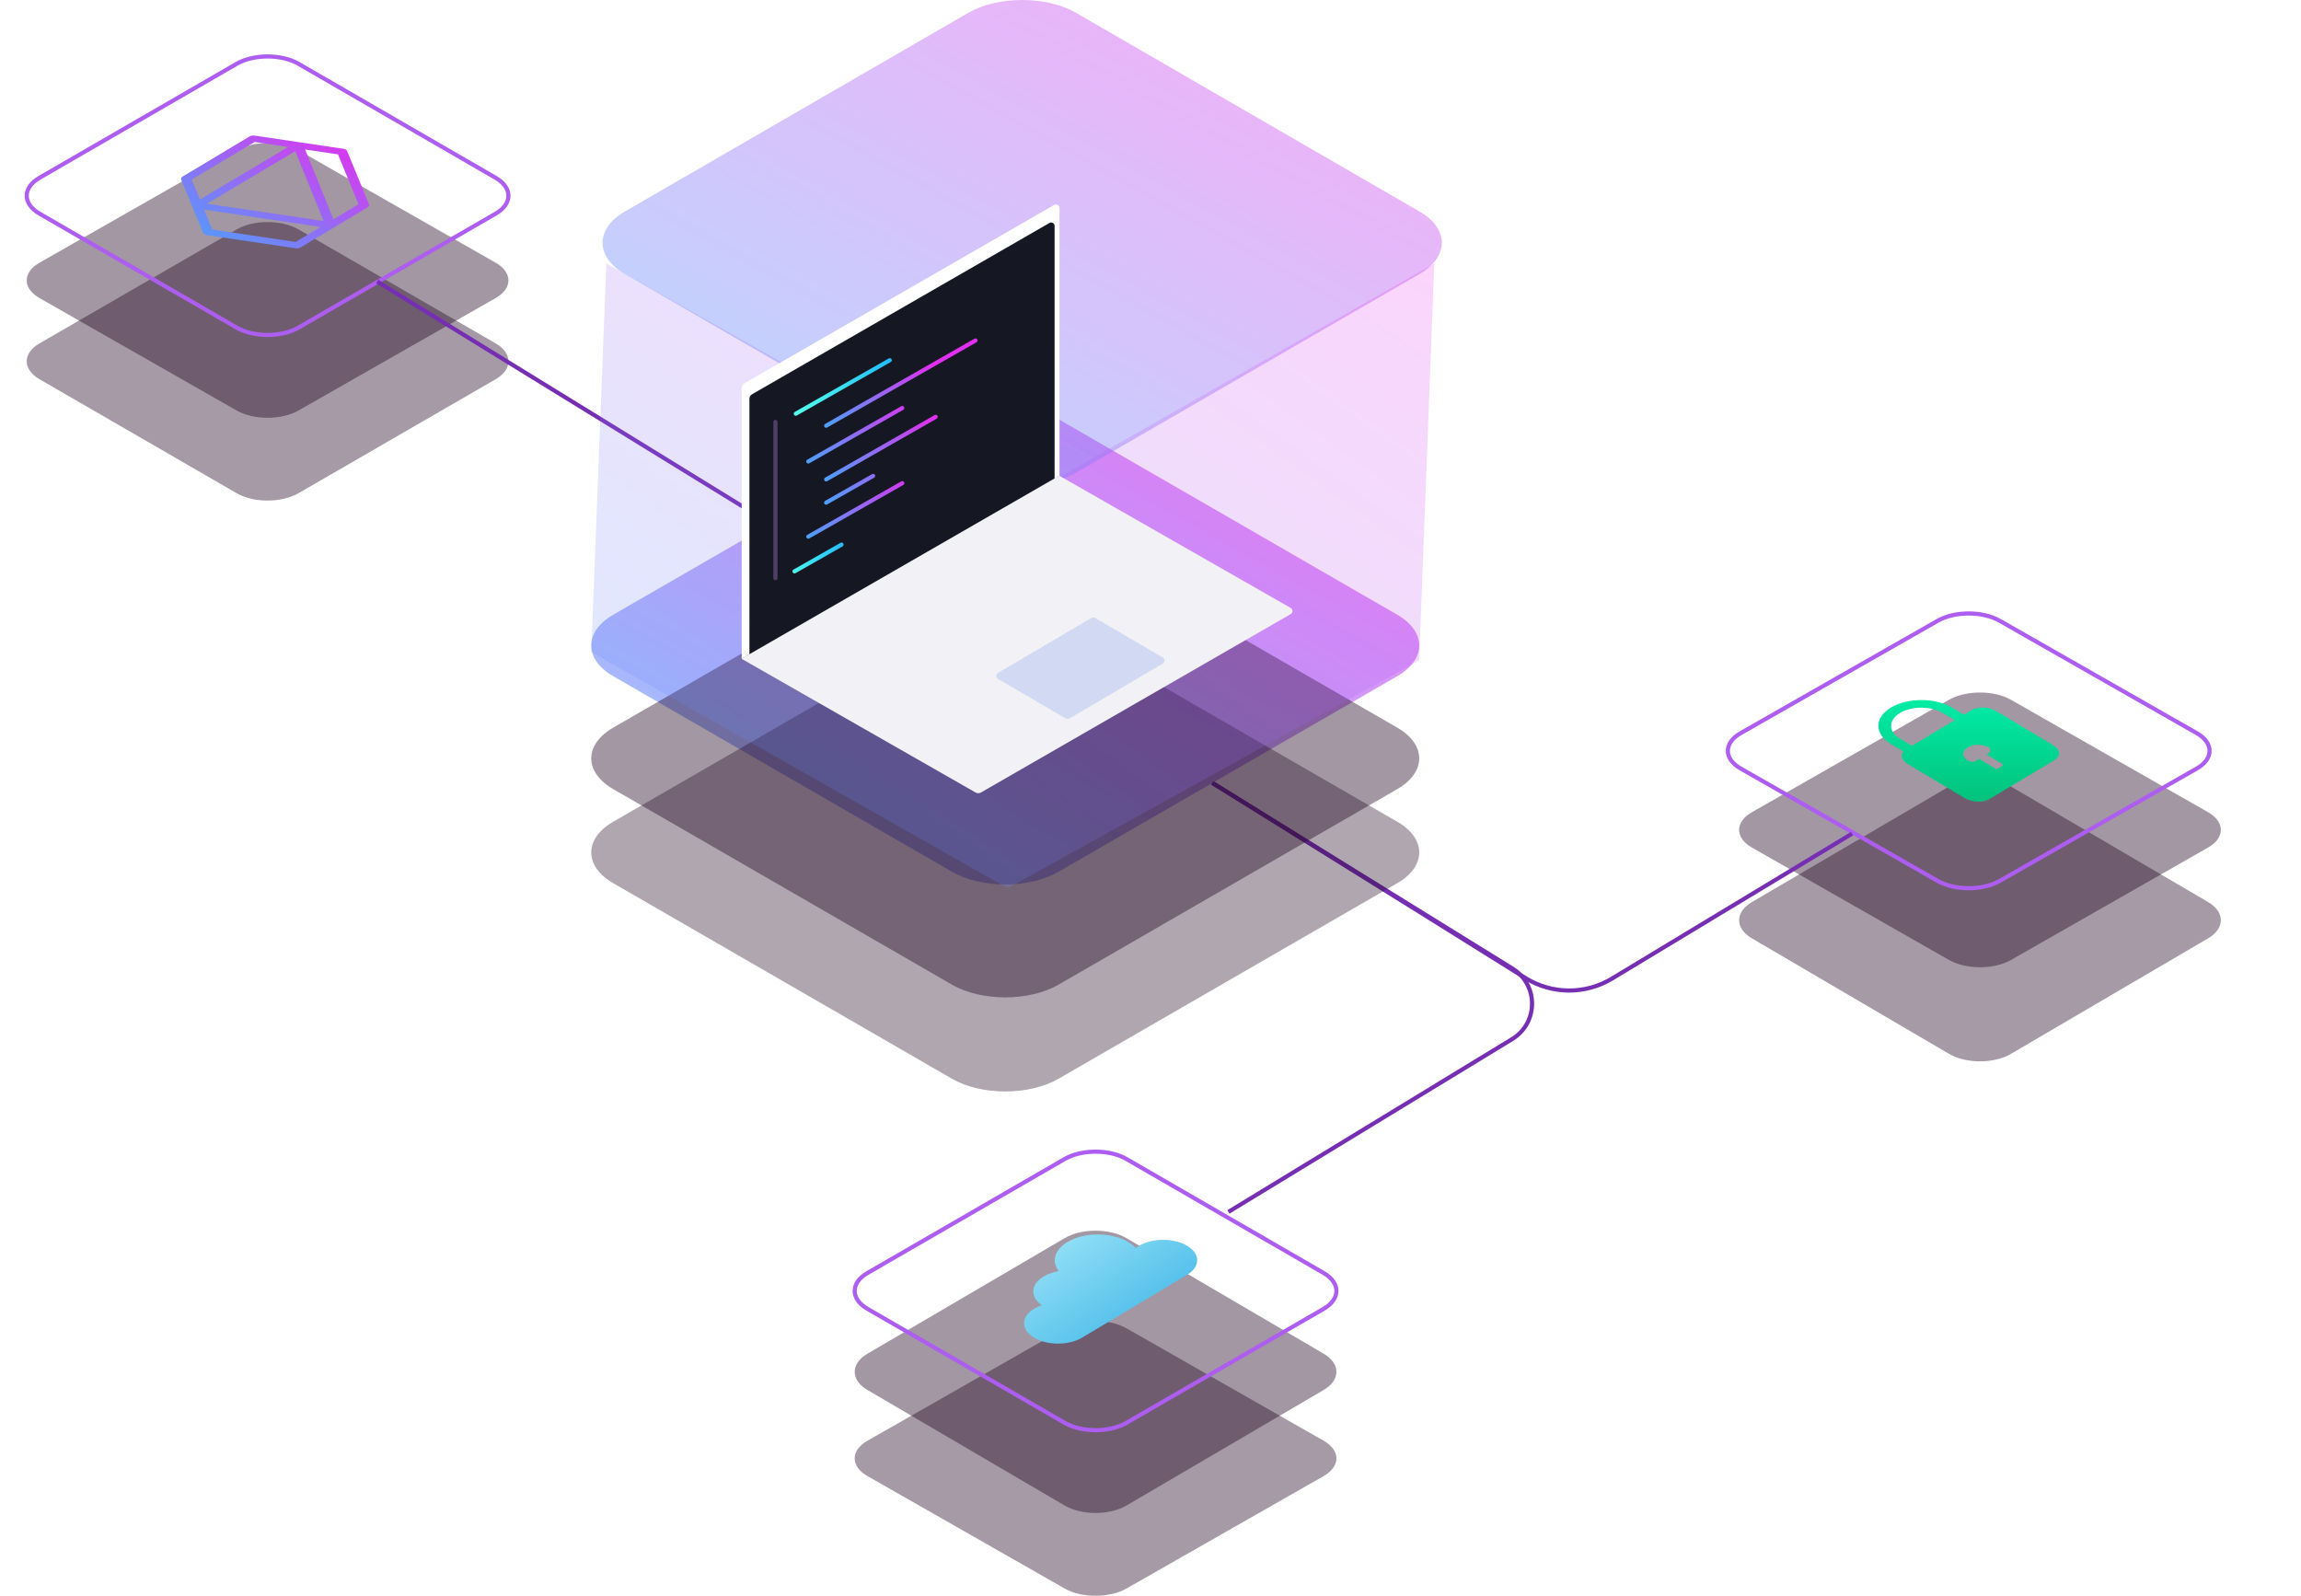
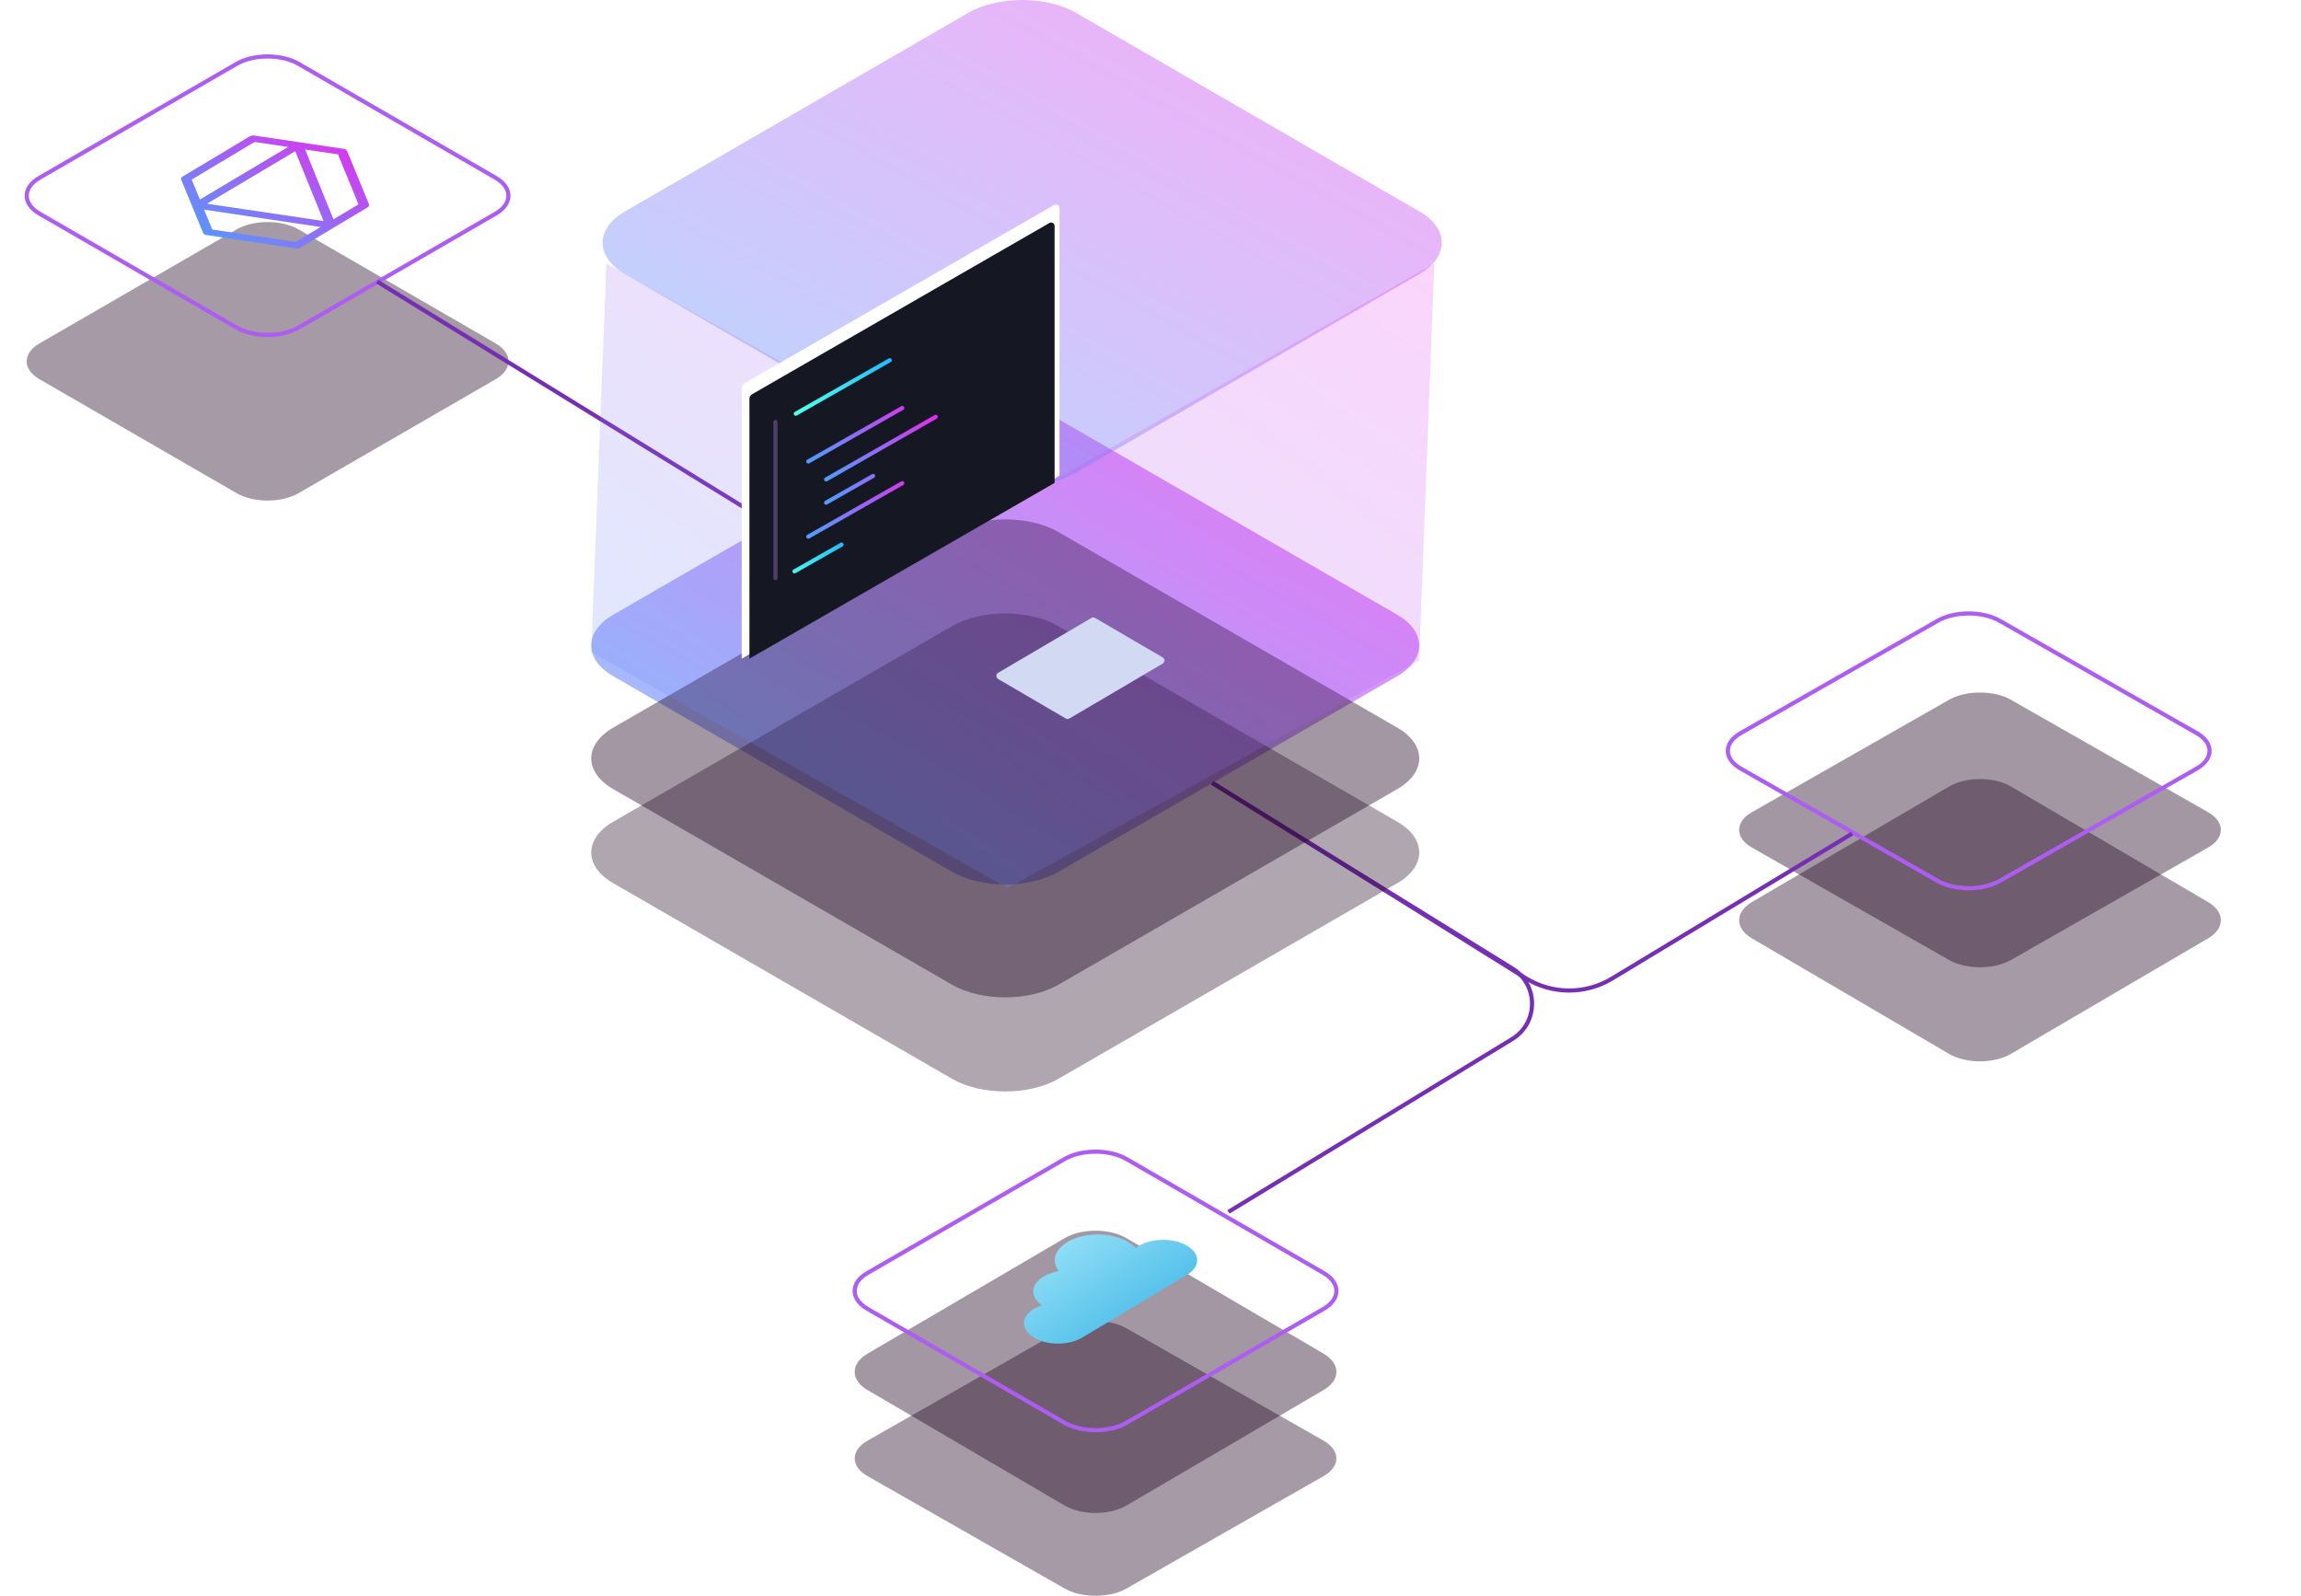
<svg xmlns="http://www.w3.org/2000/svg" fill="none" viewBox="400 400 556 385.59">
  <g opacity="0.14" filter="url(#filter0_f_352_1195)">
    <ellipse cx="678" cy="592.71" rx="278" ry="192.71" fill="url(#paint0_linear_352_1195)" />
  </g>
  <path d="M933.545 626.736C935.601 625.533 936.635 623.938 936.635 622.349C936.635 620.76 935.607 619.172 933.545 617.962L885.918 590.056C881.8 587.643 875.066 587.643 870.948 590.056L823.321 617.962C821.259 619.166 820.231 620.76 820.231 622.349C820.231 623.938 821.259 625.527 823.321 626.736L870.948 654.642C875.066 657.055 881.8 657.055 885.918 654.642L933.545 626.736Z" fill="#240924" fill-opacity="0.41" />
-   <path d="M933.545 604.794C935.601 603.622 936.635 602.07 936.635 600.523C936.635 598.977 935.607 597.431 933.545 596.253L885.918 569.092C881.8 566.743 875.066 566.743 870.948 569.092L823.321 596.253C821.259 597.425 820.231 598.977 820.231 600.523C820.231 602.07 821.259 603.616 823.321 604.794L870.948 631.955C875.066 634.304 881.8 634.304 885.918 631.955L933.545 604.794Z" fill="#240924" fill-opacity="0.42" />
+   <path d="M933.545 604.794C935.601 603.622 936.635 602.07 936.635 600.523C936.635 598.977 935.607 597.431 933.545 596.253L885.918 569.092C881.8 566.743 875.066 566.743 870.948 569.092L823.321 596.253C821.259 597.425 820.231 598.977 820.231 600.523C820.231 602.07 821.259 603.616 823.321 604.794L870.948 631.955C875.066 634.304 881.8 634.304 885.918 631.955Z" fill="#240924" fill-opacity="0.42" />
  <path d="M719.836 756.664C721.892 755.493 722.926 753.94 722.926 752.394C722.926 750.847 721.898 749.301 719.836 748.124L672.209 720.962C668.091 718.614 661.357 718.614 657.239 720.962L609.612 748.124C607.55 749.295 606.522 750.847 606.522 752.394C606.522 753.94 607.55 755.487 609.612 756.664L657.239 783.826C661.357 786.174 668.091 786.174 672.209 783.826L719.836 756.664Z" fill="#240924" fill-opacity="0.41" />
  <path d="M719.836 735.865C721.892 734.661 722.926 733.067 722.926 731.478C722.926 729.889 721.898 728.3 719.836 727.091L672.209 699.185C668.091 696.772 661.357 696.772 657.239 699.185L609.612 727.091C607.55 728.294 606.522 729.889 606.522 731.478C606.522 733.067 607.55 734.655 609.612 735.865L657.239 763.771C661.357 766.184 668.091 766.184 672.209 763.771L719.836 735.865Z" fill="#240924" fill-opacity="0.42" />
  <path d="M519.768 491.631C521.824 490.444 522.857 488.87 522.857 487.303C522.857 485.735 521.829 484.167 519.768 482.974L472.141 455.44C468.023 453.06 461.288 453.06 457.17 455.44L409.544 482.974C407.482 484.162 406.454 485.735 406.454 487.303C406.454 488.87 407.482 490.438 409.544 491.631L457.17 519.165C461.288 521.546 468.023 521.546 472.141 519.165L519.768 491.631Z" fill="#240924" fill-opacity="0.41" />
-   <path d="M519.768 472.021C521.824 470.849 522.857 469.297 522.857 467.751C522.857 466.204 521.829 464.658 519.768 463.48L472.141 436.319C468.023 433.97 461.288 433.97 457.17 436.319L409.544 463.48C407.482 464.652 406.454 466.204 406.454 467.751C406.454 469.297 407.482 470.844 409.544 472.021L457.17 499.182C461.288 501.531 468.023 501.531 472.141 499.182L519.768 472.021Z" fill="#240924" fill-opacity="0.42" />
  <path d="M930.818 585.696C932.874 584.525 933.908 582.973 933.908 581.426C933.908 579.88 932.88 578.333 930.818 577.156L883.191 549.994C879.074 547.646 872.339 547.646 868.221 549.994L820.594 577.156C818.533 578.327 817.505 579.88 817.505 581.426C817.505 582.973 818.533 584.519 820.594 585.696L868.221 612.858C872.339 615.206 879.074 615.206 883.191 612.858L930.818 585.696Z" stroke="#AD5DF0" stroke-miterlimit="10" />
  <path d="M719.836 716.254C721.892 715.067 722.926 713.493 722.926 711.925C722.926 710.358 721.898 708.79 719.836 707.597L672.209 680.063C668.091 677.682 661.357 677.682 657.239 680.063L609.612 707.597C607.55 708.784 606.522 710.358 606.522 711.925C606.522 713.493 607.55 715.061 609.612 716.254L657.239 743.788C661.357 746.169 668.091 746.169 672.209 743.788L719.836 716.254Z" stroke="#AD5DF0" stroke-miterlimit="10" />
  <path d="M519.767 451.624C521.824 450.436 522.857 448.863 522.857 447.295C522.857 445.727 521.829 444.16 519.767 442.966L472.144 415.427C468.026 413.046 461.291 413.046 457.173 415.427L409.544 442.96C407.482 444.148 406.454 445.721 406.454 447.289C406.454 448.857 407.482 450.424 409.544 451.618L457.173 479.151C461.291 481.532 468.026 481.532 472.144 479.151L519.767 451.624Z" stroke="#AD5DF0" stroke-miterlimit="10" />
  <path d="M590.415 529.133L491.135 468.038" stroke="#762EB3" stroke-miterlimit="10" />
-   <path d="M856.924 570.971C860.984 568.542 867.588 568.542 871.647 570.971L874.528 572.698L876.387 571.587C877.927 570.665 880.609 570.781 882.387 571.845L896.064 580.032C897.837 581.096 898.03 582.703 896.496 583.625L880.701 593.081C879.161 594.003 876.479 593.887 874.701 592.823L861.024 584.636C859.566 583.761 859.18 582.523 859.937 581.596L856.924 579.789C852.865 577.361 852.865 573.404 856.924 570.976V570.971ZM875.443 583.719C875.605 583.819 875.778 583.904 875.961 583.983C876.418 584.172 876.936 584.12 877.363 583.867L878.206 583.372L880.279 584.615V584.604L882.179 585.742C882.342 585.837 882.535 585.837 882.697 585.742L883.805 585.078C883.998 584.963 883.998 584.668 883.805 584.552L880.03 582.292L880.579 581.97C881.087 581.67 881.092 580.911 880.584 580.616C880.264 580.432 879.868 580.269 879.4 580.148C878.476 579.905 877.495 579.905 876.57 580.158C874.091 580.848 873.71 582.666 875.437 583.719H875.443ZM859.099 578.483L861.979 580.211L872.349 574.005L869.468 572.277C866.608 570.565 861.959 570.565 859.099 572.277C856.238 573.989 856.238 576.776 859.099 578.483Z" fill="url(#paint1_linear_352_1195)" />
  <path d="M649.846 716.251C650.424 715.906 651.066 715.626 651.747 715.402C648.847 713.389 648.989 710.349 652.178 708.438C653.231 707.807 654.495 707.375 655.837 707.141C654.049 704.839 654.744 702.012 657.919 700.111C661.979 697.676 668.562 697.676 672.628 700.111C673.368 700.553 673.97 701.046 674.44 701.57C674.676 701.382 674.935 701.199 675.224 701.026C678.437 699.099 683.654 699.099 686.867 701.026C690.081 702.953 690.081 706.074 686.867 708.001L661.475 723.216C658.266 725.138 653.059 725.138 649.851 723.216C646.643 721.294 646.643 718.173 649.851 716.251H649.846Z" fill="url(#paint2_linear_352_1195)" />
  <path fill-rule="evenodd" clip-rule="evenodd" d="M461.5 432.759C461.083 432.698 460.639 432.776 460.324 432.961L444.119 442.662C443.798 442.852 443.669 443.132 443.776 443.384L449.082 456.285C449.189 456.542 449.515 456.738 449.937 456.8L471.448 460C471.864 460.062 472.309 459.983 472.624 459.799L488.829 450.097C489.15 449.907 489.279 449.627 489.172 449.376L483.866 436.474C483.759 436.217 483.433 436.021 483.011 435.959L472.371 434.376L461.5 432.759ZM461.505 434.303L469.63 435.512L448.305 448.206L446.325 443.395L461.505 434.303ZM450.027 449.219L471.347 436.53L478.194 453.409L450.021 449.219H450.027ZM480.575 452.995L473.727 436.122L481.666 437.302L486.635 449.37L480.58 452.995H480.575ZM477.485 454.847L449.312 450.657L451.293 455.463L471.448 458.461L477.485 454.847Z" fill="url(#paint3_linear_352_1195)" />
  <path d="M692.915 589.156L744.246 621.117L768.572 636.306C774.962 640.297 783.053 640.357 789.502 636.463L847.514 601.435" stroke="#762EB3" stroke-miterlimit="10" />
  <path d="M696.835 692.828L765.396 651.069C771.768 647.188 771.8 637.948 765.455 634.024L692.917 589.156" stroke="#762EB3" stroke-miterlimit="10" />
  <path opacity="0.6" d="M737.626 563.388C741.164 561.348 742.934 558.655 742.934 555.963C742.934 553.27 741.164 550.578 737.626 548.538L655.765 501.281C648.688 497.194 637.11 497.194 630.033 501.281L548.173 548.538C544.634 550.578 542.865 553.27 542.865 555.963C542.865 558.655 544.634 561.348 548.173 563.388L630.033 610.645C637.11 614.732 648.688 614.732 655.765 610.645L737.626 563.388Z" fill="url(#paint4_linear_352_1195)" />
  <path d="M737.626 590.67C741.164 588.63 742.934 585.937 742.934 583.245C742.934 580.552 741.164 577.86 737.626 575.82L655.765 528.563C648.688 524.476 637.11 524.476 630.033 528.563L548.173 575.82C544.634 577.86 542.865 580.552 542.865 583.245C542.865 585.937 544.634 588.63 548.173 590.67L630.033 637.927C637.11 642.014 648.688 642.014 655.765 637.927L737.626 590.67Z" fill="#240924" fill-opacity="0.42" />
  <path d="M737.626 613.405C741.164 611.365 742.934 608.672 742.934 605.98C742.934 603.288 741.164 600.595 737.626 598.555L655.765 551.298C648.688 547.211 637.11 547.211 630.033 551.298L548.173 598.555C544.634 600.595 542.865 603.288 542.865 605.98C542.865 608.672 544.634 611.365 548.173 613.405L630.033 660.662C637.11 664.749 648.688 664.749 655.765 660.662L737.626 613.405Z" fill="#240924" fill-opacity="0.36" />
  <path opacity="0.4" d="M743.01 466.199C746.597 464.126 748.391 461.391 748.391 458.657C748.391 455.922 746.597 453.187 743.01 451.114L660.034 403.114C652.86 398.962 641.124 398.962 633.95 403.114L550.974 451.114C547.387 453.187 545.594 455.922 545.594 458.657C545.594 461.391 547.387 464.126 550.974 466.199L633.95 514.199C641.124 518.351 652.86 518.351 660.034 514.199L743.01 466.199Z" fill="url(#paint5_linear_352_1195)" />
  <path opacity="0.2" d="M742.918 559.577L746.57 463.658L647.152 520.319L546.516 463.658L542.864 557.554L643.5 614.619L742.918 559.577Z" fill="url(#paint6_linear_352_1195)" />
  <path d="M656.012 514.924L579.219 559.152V493.75C579.219 493.285 579.464 492.858 579.871 492.625L654.72 449.515C655.295 449.185 656.012 449.599 656.012 450.265V514.924Z" fill="white" />
  <path d="M654.826 516.683L581.087 559.152V496.35C581.087 495.904 581.326 495.49 581.714 495.27L653.587 453.874C654.142 453.557 654.826 453.958 654.826 454.592V516.676V516.683Z" fill="#151823" />
-   <path d="M655.968 514.943L579.175 559.172L635.74 591.495C636.14 591.721 636.631 591.721 637.025 591.495L711.867 548.391C712.448 548.061 712.442 547.22 711.867 546.891L655.968 514.949V514.943Z" fill="#F1F1F6" />
  <path d="M664.599 549.309C664.328 549.154 663.998 549.154 663.727 549.309L641.181 562.573C640.613 562.91 640.613 563.731 641.181 564.067L657.535 573.613C657.807 573.768 658.136 573.768 658.407 573.613L680.953 560.349C681.521 560.012 681.521 559.191 680.953 558.855L664.599 549.309Z" fill="#D1D9F3" />
  <path d="M614.996 487.044L592.289 499.965" stroke="url(#paint7_linear_352_1195)" stroke-linecap="round" />
  <path d="M587.375 501.95V539.686" stroke="#503E68" stroke-linecap="round" />
  <path d="M603.342 531.596L591.985 538.057" stroke="url(#paint8_linear_352_1195)" stroke-linecap="round" />
-   <path d="M599.628 502.862L635.713 482.271" stroke="url(#paint9_linear_352_1195)" stroke-linecap="round" />
  <path d="M618.018 498.588L595.31 511.509" stroke="url(#paint10_linear_352_1195)" stroke-linecap="round" />
  <path d="M618.018 516.747L595.31 529.669" stroke="url(#paint11_linear_352_1195)" stroke-linecap="round" />
  <path d="M599.628 515.835L626.086 500.728" stroke="url(#paint12_linear_352_1195)" stroke-linecap="round" />
  <path d="M599.622 521.455L610.979 514.995" stroke="url(#paint13_linear_352_1195)" stroke-linecap="round" />
  <defs>
    <filter id="filter0_f_352_1195" x="0" y="0" width="1356" height="1185.42" filterUnits="userSpaceOnUse" color-interpolation-filters="sRGB">
      <feFlood flood-opacity="0" result="BackgroundImageFix" />
      <feBlend mode="normal" in="SourceGraphic" in2="BackgroundImageFix" result="shape" />
      <feGaussianBlur stdDeviation="200" result="effect1_foregroundBlur_352_1195" />
    </filter>
    <linearGradient id="paint1_linear_352_1195" x1="875.706" y1="569.149" x2="875.706" y2="593.703" gradientUnits="userSpaceOnUse">
      <stop stop-color="#00ECA5" />
      <stop offset="1" stop-color="#02C27D" />
    </linearGradient>
    <linearGradient id="paint2_linear_352_1195" x1="647.445" y1="698.284" x2="673.234" y2="735.712" gradientUnits="userSpaceOnUse">
      <stop stop-color="#8EEFF8" />
      <stop offset="0" stop-color="#A0E6F9" />
      <stop offset="1" stop-color="#33B0E4" />
    </linearGradient>
    <linearGradient id="paint3_linear_352_1195" x1="439.724" y1="455.86" x2="462.128" y2="417.089" gradientUnits="userSpaceOnUse">
      <stop stop-color="#4BA1FC" />
      <stop offset="1" stop-color="#EC2AED" />
    </linearGradient>
    <linearGradient id="paint4_linear_352_1195" x1="525.198" y1="596.097" x2="618.179" y2="428.856" gradientUnits="userSpaceOnUse">
      <stop stop-color="#4BA1FC" />
      <stop offset="1" stop-color="#EC2AED" />
    </linearGradient>
    <linearGradient id="paint5_linear_352_1195" x1="527.686" y1="499.423" x2="622.235" y2="329.715" gradientUnits="userSpaceOnUse">
      <stop stop-color="#4BA1FC" />
      <stop offset="1" stop-color="#EC2AED" />
    </linearGradient>
    <linearGradient id="paint6_linear_352_1195" x1="524.876" y1="591.598" x2="660.191" y2="402.007" gradientUnits="userSpaceOnUse">
      <stop stop-color="#4BA1FC" />
      <stop offset="1" stop-color="#EC2AED" />
    </linearGradient>
    <linearGradient id="paint7_linear_352_1195" x1="592.844" y1="493.13" x2="615.345" y2="493.909" gradientUnits="userSpaceOnUse">
      <stop stop-color="#51FFEA" />
      <stop offset="1" stop-color="#22BAFA" />
    </linearGradient>
    <linearGradient id="paint8_linear_352_1195" x1="590.358" y1="533.763" x2="603.536" y2="535.671" gradientUnits="userSpaceOnUse">
      <stop stop-color="#51FFEA" />
      <stop offset="1" stop-color="#22BAFA" />
    </linearGradient>
    <linearGradient id="paint9_linear_352_1195" x1="616.292" y1="504.99" x2="618.255" y2="487.316" gradientUnits="userSpaceOnUse">
      <stop stop-color="#4CA0FC" />
      <stop offset="1" stop-color="#E02FEE" />
    </linearGradient>
    <linearGradient id="paint10_linear_352_1195" x1="605.789" y1="512.951" x2="607.758" y2="495.187" gradientUnits="userSpaceOnUse">
      <stop stop-color="#4CA0FC" />
      <stop offset="1" stop-color="#E02FEE" />
    </linearGradient>
    <linearGradient id="paint11_linear_352_1195" x1="605.789" y1="531.111" x2="607.758" y2="513.346" gradientUnits="userSpaceOnUse">
      <stop stop-color="#4CA0FC" />
      <stop offset="1" stop-color="#E02FEE" />
    </linearGradient>
    <linearGradient id="paint12_linear_352_1195" x1="611.837" y1="517.465" x2="613.806" y2="499.739" gradientUnits="userSpaceOnUse">
      <stop stop-color="#4CA0FC" />
      <stop offset="1" stop-color="#E02FEE" />
    </linearGradient>
    <linearGradient id="paint13_linear_352_1195" x1="604.845" y1="522.309" x2="606.847" y2="504.324" gradientUnits="userSpaceOnUse">
      <stop stop-color="#4CA0FC" />
      <stop offset="1" stop-color="#E02FEE" />
    </linearGradient>
  </defs>
</svg>